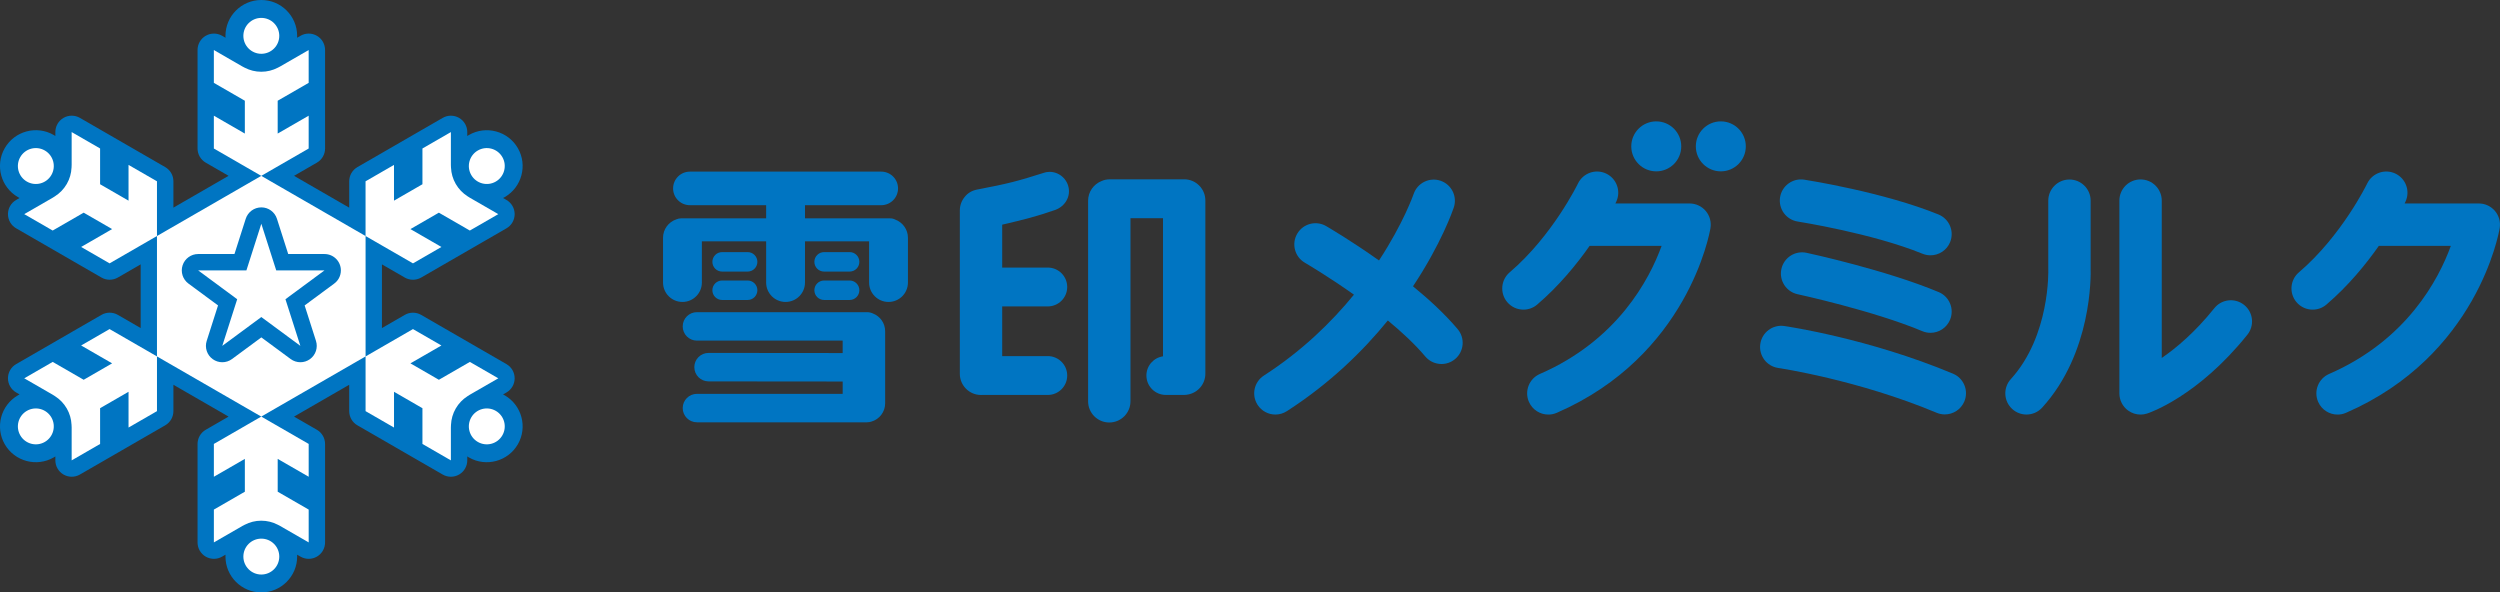
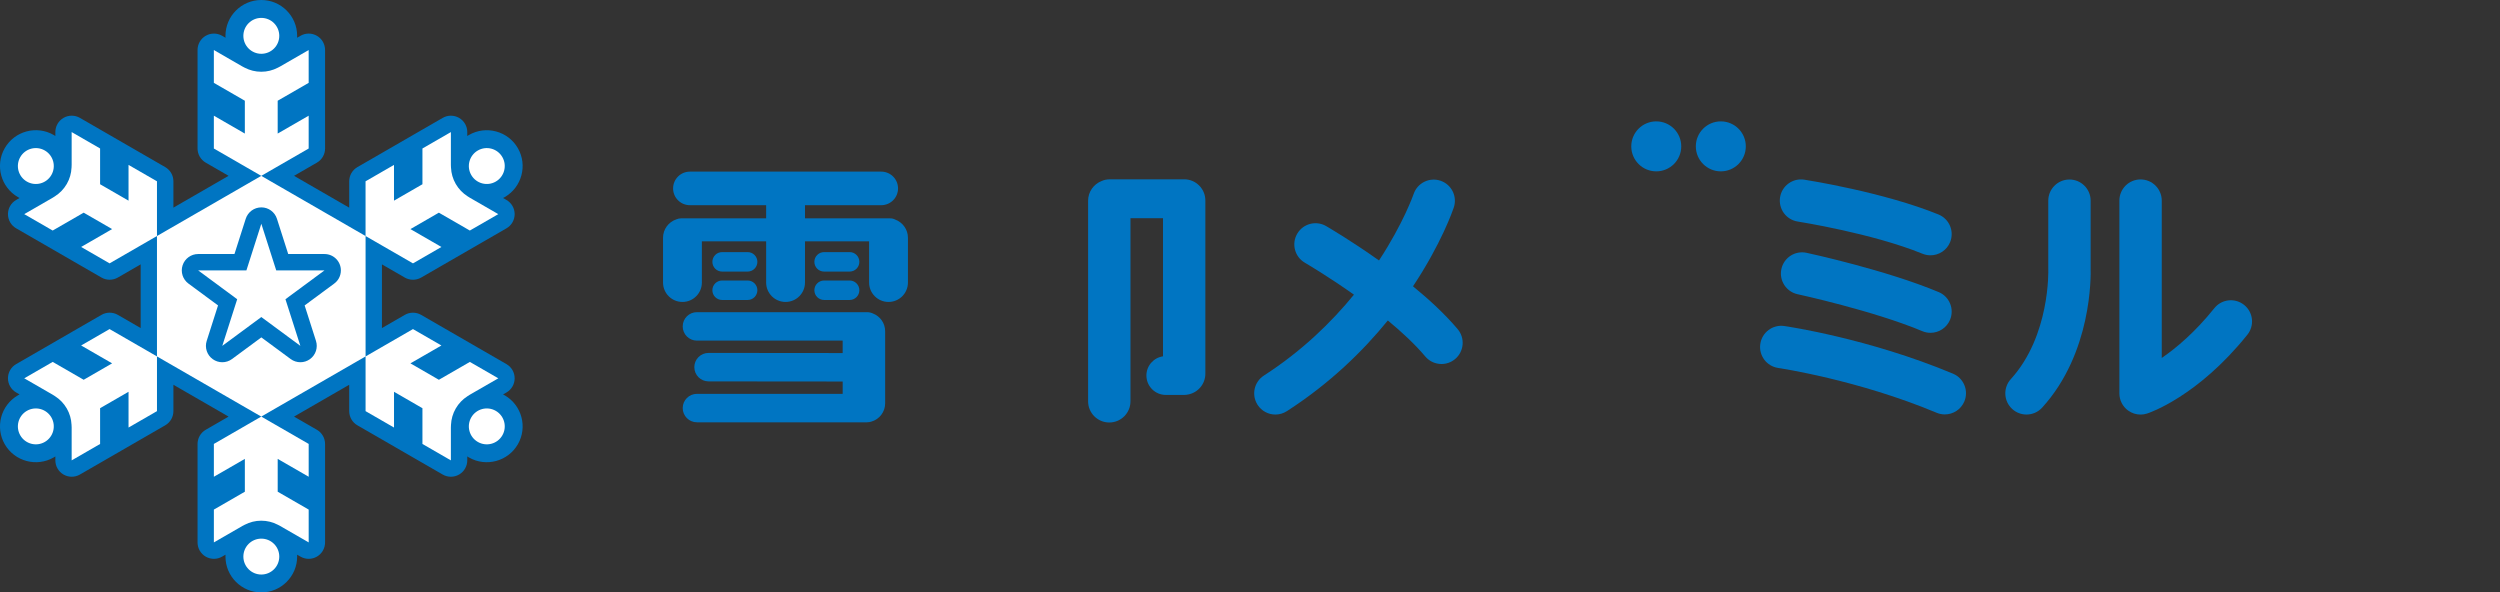
<svg xmlns="http://www.w3.org/2000/svg" id="_レイヤー_1" data-name="レイヤー_1" version="1.1" viewBox="0 0 234.914 55.667">
  <rect x="0" y="0" width="234.914" height="55.667" fill="#333333" stroke="none" />
  <defs>
    <style>
      .st0 {
        fill: #fff;
      }

      .st1 {
        fill: #0075c2;
      }

      .st2 {
        fill: #0075c2;
      }
    </style>
  </defs>
  <g>
    <g>
      <path class="st2" d="M47.427,37.149c-.052-.03-.104-.058-.157-.085l.321-.185c.238-.137.43-.333.563-.563s.206-.494.206-.769c0-.55-.293-1.057-.769-1.332l-.891-.514-.891-.514-.891-.514c-.476-.275-2.196-1.268-2.672-1.543l-.891-.514-.891-.514-.891-.514c-.476-.275-1.062-.275-1.538-0l-.891.514-.891.514-.365.211v-5.985l.365.211.891.514.891.514c.476.275,1.062.275,1.538,0l.891-.514.891-.514.891-.514c.476-.275,2.196-1.268,2.672-1.543l.891-.514.891-.514.891-.514c.476-.275.769-.783.769-1.332,0-.275-.073-.539-.206-.769s-.325-.426-.563-.563l-.321-.185c.053-.027.105-.055.157-.085,1.608-.929,2.161-2.993,1.233-4.601-.929-1.608-2.993-2.161-4.601-1.233-.052.03-.103.061-.152.094l-0-.371c0-.275-.073-.539-.206-.769s-.325-.426-.563-.563c-.476-.275-1.062-.275-1.538,0l-.891.514-.891.514-.891.514c-.476.275-2.196,1.268-2.672,1.543l-.891.514-.891.514-.891.514c-.476.275-.769.783-.769,1.332v2.057l0.0.421-.365-.211-.891-.514-.891-.514-.891-.514-.89-.514-.891-.514-.365-.211.365-.211.891-.514.891-.514c.476-.275.769-.783.769-1.332V4.694c0-.55-.293-1.057-.769-1.332-.238-.137-.503-.206-.769-.206s-.531.069-.769.206l-.321.185c.003-.059.005-.119.005-.179,0-1.857-1.511-3.368-3.368-3.368s-3.368,1.511-3.368,3.368c0,.06.002.12.005.179l-.321-.185c-.238-.137-.504-.206-.769-.206s-.531.069-.769.206c-.476.275-.769.783-.769,1.332v9.256c0,.55.293,1.057.769,1.332l.891.514.891.514.365.211-.365.211-.891.514-.891.514-.891.514-.891.514-.891.514-.365.211v-2.478c0-.549-.293-1.057-.769-1.332l-.891-.514-.891-.514-.891-.514c-.476-.275-2.196-1.268-2.672-1.543l-.891-.514-.891-.514-.891-.514c-.476-.275-1.062-.275-1.538,0-.238.137-.43.333-.563.563-.133.23-.206.494-.206.769v.371c-.05-.032-.1-.064-.152-.094-1.608-.929-3.672-.376-4.601,1.233-.929,1.608-.376,3.672,1.233,4.601.052.03.104.058.157.085l-.321.185c-.238.137-.43.333-.563.563-.133.23-.206.494-.206.769,0,.549.293,1.057.769,1.332l.891.514.891.514.891.514c.476.275,2.196,1.268,2.672,1.543l.891.514.891.514.891.514c.476.275,1.062.275,1.538,0l.891-.514.891-.514.365-.211v5.985l-.365-.211-.891-.514-.891-.514c-.476-.275-1.062-.275-1.538,0l-.891.514-.891.514-.891.514c-.476.275-2.196,1.268-2.672,1.543l-.891.514-.891.514-.891.514c-.476.275-.769.782-.769,1.332,0,.275.073.539.206.769.133.23.325.426.563.563l.321.185c-.053.027-.105.055-.157.085-1.608.929-2.161,2.993-1.233,4.601.929,1.608,2.993,2.161,4.601,1.233.052-.03.103-.061.152-.094v.371c0.0.275.073.539.206.769.133.23.325.426.563.563.476.275,1.062.275,1.538,0l.891-.514.891-.514.891-.514c.476-.275,2.196-1.268,2.672-1.543l.891-.514.891-.514.891-.514c.476-.275.769-.782.769-1.332l0-1.028-0-1.029v-.421l.365.211.891.514.891.514.891.514.891.514.891.514.365.211-.365.211-.891.514-.891.514c-.476.275-.769.783-.769,1.332v9.256c0,.55.293,1.057.769,1.332.238.137.503.206.769.206s.531-.069.769-.206l.321-.185c-.003.059-.005.119-.005.179,0,1.857,1.511,3.368,3.368,3.368s3.368-1.511,3.368-3.368c0-.06-.002-.12-.005-.179l.321.185c.238.137.504.206.769.206s.531-.069.769-.206c.476-.275.769-.782.769-1.332v-9.256c0-.55-.293-1.057-.769-1.332l-.891-.514-.891-.514-.365-.211.365-.211.891-.514.891-.514.891-.514.891-.514.891-.514.365-.211v2.478c0,.55.293,1.057.769,1.332l.891.514.891.514.891.514c.476.275,2.196,1.268,2.672,1.543l.891.514.891.514.891.514c.476.275,1.062.275,1.538,0,.238-.137.43-.333.563-.563s.206-.494.206-.769v-.371c.05.032.1.064.152.094,1.608.929,3.672.376,4.601-1.233.929-1.608.376-3.672-1.233-4.601Z" />
      <path class="st0" d="M24.555,1.682c.931,0,1.687.755,1.687,1.687,0,.931-.755,1.686-1.687,1.686s-1.687-.755-1.687-1.686c0-.931.755-1.687,1.687-1.687" />
      <path class="st0" d="M1.907,14.758c.466-.807,1.497-1.083,2.304-.617.807.466,1.083,1.497.617,2.304s-1.497,1.083-2.304.617c-.807-.466-1.083-1.497-.617-2.304" />
      <path class="st0" d="M1.907,40.91c-.466-.807-.189-1.838.617-2.304.807-.466,1.838-.189,2.304.617s.189,1.838-.617,2.304c-.807.466-1.838.189-2.304-.617" />
      <path class="st0" d="M24.555,53.986c-.931,0-1.687-.755-1.687-1.687,0-.931.755-1.686,1.687-1.686s1.687.755,1.687,1.686-.755,1.687-1.687,1.687" />
      <path class="st0" d="M47.203,40.91c-.466.807-1.497,1.083-2.304.617-.807-.466-1.083-1.497-.617-2.304s1.497-1.083,2.304-.617c.807.466,1.083,1.497.617,2.304" />
      <path class="st0" d="M47.203,14.758c.466.807.189,1.838-.617,2.304-.807.466-1.838.189-2.304-.617s-.189-1.838.617-2.304c.807-.466,1.838-.189,2.304.617" />
      <g>
        <polygon class="st0" points="30.49 25.408 25.957 25.408 24.555 21.025 23.154 25.408 18.62 25.408 22.288 28.117 20.887 32.499 24.555 29.791 28.223 32.499 26.822 28.117 30.49 25.408" />
        <path class="st1" d="M30.49,25.408h.001" />
      </g>
    </g>
    <path class="st0" d="M45.931,36.061l-.891.514-.891.514-.228.144.001.001c-.439.281-.819.667-1.097,1.148-.278.481-.422,1.004-.446,1.524l-.001-.001-.011.269-0,1.028v2.057l-.891-.514-.891-.514-.891-.514v-3.085l-0-.276-2.594-1.498v-0l-.077-.045v3.361l-.891-.514-.891-.514-.891-.514v-2.057l0-1.028v-1.028l-0-1.028-.891.514-.891.514-.891.514-.891.514-.891.514-.891.514-.891.514-.891.514-.891.514-.243.14h0l-.648.374-.891.514.891.514.647.374h0l.243.14.891.514.891.514.891.514v3.085l-.891-.514-.891-.514-.891-.514-.239-.138v3.085l.239.138.891.514.891.514.891.514v3.085l-.891-.514-.891-.514-.891-.514-.239-.125v.001c-.463-.239-.987-.376-1.543-.376s-1.08.136-1.543.376v-.001l-.239.125-.891.514-.891.514-.891.514v-3.085l.891-.514.891-.514.891-.514.239-.138v-2.996h0v-.089l-.239.138-.891.514-.891.514-.891.514v-3.085l.891-.514.891-.514.891-.514.243-.14h0l.647-.374.891-.514-.891-.514-.891-.514-.891-.514-.891-.514-.891-.514-.891-.514-.891-.514-.891-.514-.891-.514-.891-.514-.891-.514v2.057l0,1.028 0,1.028-0,1.028-.891.514-.891.514-.891.514v-3.361l-.077.045-1.208.697-1.208.697-.179.104v3.361l-.891.514-.891.514-.891.514v-2.057l-0-1.028-.011-.269-.001.001c-.024-.52-.168-1.042-.446-1.524-.278-.481-.658-.867-1.097-1.148l.001-.001-.228-.144-.891-.514-.891-.514-.891-.514.891-.514.891-.514.891-.514.891.514.891.514.891.514.239.138,2.594-1.498.078-.045-.239-.138-.891-.514-.891-.514-.891-.514.891-.514.891-.514.891-.514.891.514.891.514.891.514.891.514.891.514v-11.313l-.891.514-.647.374h0l-.243.14-.891.514-.891.514-.891.514-.891-.514-.891-.514-.891-.514.891-.514.891-.514.891-.514.239-.138-.078-.045-1.208-.697-1.208-.697-.179-.103-.239.138-.891.514-.891.514-.891.514-.891-.514-.891-.514-.891-.514.891-.514.891-.514.891-.514.228-.144-.001-.001c.439-.281.819-.667,1.097-1.148.278-.481.422-1.003.446-1.524l.001.001.011-.269 0-1.028v-2.057l.891.514.891.514.891.514v3.361l2.594,1.498-0.0 0.0.078.045v-3.361l.891.514.891.514.891.514v2.057l-0,1.028v2.057l.891-.514.891-.514.891-.514.891-.514.891-.514.891-.514.891-.514.891-.514.891-.514.891-.514.891-.514-.891-.514-.891-.514-.891-.514-.891-.514-.891-.514v-3.085l.891.514.891.514.891.514.239.138v-3.085l-.239-.138-.891-.514-.891-.514-.891-.514v-3.085l.891.514.891.514.891.514.239.125v-.001c.463.239.987.376,1.543.376s1.08-.136,1.543-.376v.001l.239-.125.891-.514.891-.514.891-.514v3.085l-.891.514-.891.514-.891.514-.239.138v2.996h-0v.089l.239-.138.891-.514.891-.514.891-.514v3.085l-.891.514-.891.514-.891.514-.891.514-.891.514.891.514.891.514.891.514.891.514.891.514.891.514.891.514.891.514.891.514.891.514.891.514v-2.057l-0-1.028v-1.028l0-1.028.891-.514.891-.514.891-.514-0,1.028v2.332l.078-.045,1.208-.697,1.208-.697.179-.103v-2.332l0-1.028.891-.514.891-.514.891-.514-0,1.028v1.028l0,1.028.011.269.001-.001c.024.52.168,1.042.446,1.524.278.481.658.867,1.097,1.148l-.001.001.228.144.891.514.891.514.891.514-.891.514-.891.514-.891.514-.891-.514-.891-.514-.891-.514-.239-.138-2.594,1.498-0-0-.077.045.239.138.891.514.891.514.891.514-.891.514-.891.514-.891.514-.891-.514-.891-.514-.891-.514-.891-.514-.891-.514v11.313l.891-.514.647-.374v-0l.243-.14.891-.514.891-.514.891-.514.891.514.891.514.891.514-.891.514-.891.514-.891.514-.239.138.078.045,1.208.697,1.208.697.179.104.239-.138.891-.514.891-.514.891-.514.891.514.891.514.891.514-.891.514Z" />
    <path class="st2" d="M24.555,19.487h-0c-.669 0-1.261.433-1.465,1.07l-1.059,3.313h-3.411c-.664,0-1.253.426-1.461,1.057-.208.631.013,1.324.547,1.718l2.781,2.054-1.065,3.332c-.203.635.026,1.33.569,1.718.268.192.582.288.896.288.321,0,.642-.1.914-.301l2.755-2.034,2.755,2.034c.271.2.592.301.914.301.314,0,.628-.096.896-.288.542-.389.772-1.083.569-1.718l-1.065-3.332,2.762-2.04c.39-.279.643-.735.643-1.251,0-.849-.688-1.538-1.538-1.538h-3.411l-1.059-3.314c-.204-.637-.796-1.07-1.465-1.07h0Z" />
    <polyline class="st0" points="24.555 21.025 25.956 25.408 30.49 25.408 26.822 28.117 28.223 32.499 24.555 29.791 20.887 32.499 22.288 28.117 18.62 25.408 23.154 25.408 24.555 21.025" />
  </g>
  <g>
    <path class="st2" d="M84.128,20.635c-.146-.074-.311-.117-.486-.117h-8v-1.237h7.166c.871,0,1.577-.706,1.577-1.577s-.706-1.577-1.577-1.577h-17.983c-.871,0-1.577.706-1.577,1.577s.706,1.577,1.577,1.577h7.166v1.237h-8c-.156,0-.304.034-.438.094-.727.241-1.251.925-1.251,1.732v4.204c0,1.008.817,1.825,1.825,1.825s1.825-.817,1.825-1.825v-3.872h6.039v3.872c0,1.008.817,1.825,1.825,1.825s1.825-.817,1.825-1.825v-3.872h6.024v3.872c0,1.008.817,1.825,1.825,1.825s1.825-.817,1.825-1.825v-4.204c0-.784-.495-1.45-1.188-1.709Z" />
    <path class="st2" d="M67.854,25.519h2.398c.505,0,.915-.41.915-.915s-.41-.915-.915-.915h-2.398c-.505,0-.915.41-.915.915s.41.915.915.915Z" />
    <path class="st2" d="M67.854,28.188h2.398c.505,0,.915-.41.915-.915,0-.505-.41-.915-.915-.915h-2.398c-.505,0-.915.41-.915.915,0,.505.41.915.915.915Z" />
    <path class="st2" d="M77.438,25.519h2.398c.505,0,.915-.41.915-.915s-.41-.915-.915-.915h-2.398c-.505,0-.915.41-.915.915s.41.915.915.915Z" />
    <path class="st2" d="M77.438,28.188h2.398c.505,0,.915-.41.915-.915,0-.505-.41-.915-.915-.915h-2.398c-.505,0-.915.41-.915.915,0,.505.41.915.915.915Z" />
    <path class="st2" d="M82.038,29.462c-.173-.082-.366-.129-.571-.129h-15.979c-.739,0-1.337.599-1.337,1.337,0,.739.599,1.337,1.337,1.337h13.694v1.167l-12.601-.012h-.001c-.738,0-1.337.598-1.337,1.336-.001.739.597,1.338,1.336,1.339l12.604.012v1.158h-13.694c-.739,0-1.337.599-1.337,1.337,0,.739.599,1.337,1.337,1.337h15.847c.019.001.037.003.055.003s.037-.002.055-.003h.022c.149,0,.292-.025.425-.07.74-.217,1.281-.9,1.281-1.71v-6.779c0-.756-.471-1.4-1.135-1.66Z" />
    <path class="st2" d="M196.449,18.859c0-1.099-.891-1.991-1.991-1.991-1.099,0-1.991.891-1.991,1.991v6.392l.002.079c.002.062.186,6.219-3.52,10.292-.74.813-.68,2.072.133,2.812.381.347.861.518,1.339.518.541,0,1.081-.219,1.473-.651,4.678-5.143,4.577-12.358,4.554-13.085v-6.357Z" />
    <path class="st2" d="M210.869,28.651c-.858-.687-2.111-.55-2.798.308-1.81,2.258-3.574,3.739-4.941,4.677v-14.785c0-1.099-.891-1.991-1.991-1.991s-1.991.891-1.991,1.991v18.114c0,.636.304,1.235.819,1.609.345.251.756.381,1.172.381.205,0,.411-.032.611-.096.192-.062,4.754-1.583,9.427-7.41.688-.858.55-2.111-.308-2.798Z" />
-     <path class="st2" d="M234.442,19.823c-.378-.446-.934-.704-1.519-.704h-6.973c.039-.077.064-.13.073-.148.476-.991.059-2.18-.932-2.657-.991-.477-2.18-.059-2.657.932-.023.049-2.387,4.907-6.416,8.344-.836.713-.936,1.97-.223,2.807.394.462.953.699,1.516.699.457,0,.916-.156,1.291-.476,2.046-1.746,3.704-3.774,4.93-5.519h6.764c-1.16,3.192-4.167,8.878-11.439,12.038-1.008.438-1.47,1.611-1.032,2.619.326.75,1.058,1.198,1.827,1.198.265,0,.534-.053.792-.165,12.307-5.349,14.36-16.865,14.441-17.353.096-.577-.066-1.168-.444-1.614Z" />
-     <path class="st2" d="M99.135,19.733c.952-.331,1.523-1.296,1.24-2.263s-1.302-1.544-2.263-1.24c-2.483.784-3.26,1.001-6.318,1.586-.459.088-.851.322-1.122.66-.299.348-.481.8-.481,1.295v15.352c0,1.099.891,1.991,1.991,1.991.021,0,.041-.002.062-.003h6.212c1.008,0,1.825-.817,1.825-1.825,0-1.008-.817-1.825-1.825-1.825h-4.283v-4.669h4.283c1.008,0,1.825-.817,1.825-1.825,0-1.008-.817-1.825-1.825-1.825h-4.283v-4.031c2.103-.49,3.236-.779,4.962-1.378Z" />
    <path class="st2" d="M111.272,16.849c-.02,0-.039.002-.059.003h-6.96c-.265,0-.517.058-.744.16-.74.29-1.265,1.009-1.265,1.852v18.845c0,1.099.891,1.991,1.991,1.991,1.099,0,1.991-.891,1.991-1.991v-17.207h3.055v12.98c-.881.13-1.558.886-1.558,1.803,0,1.008.817,1.825,1.825,1.825h1.716c.13,0,.256-.014.378-.04.922-.174,1.62-.982,1.62-1.955v-16.276c0-1.099-.891-1.991-1.991-1.991Z" />
    <path class="st2" d="M132.772,26.904c2.672-4.02,3.753-7.162,3.835-7.407.348-1.041-.213-2.166-1.253-2.516-1.041-.35-2.169.21-2.521,1.249-.018.052-.952,2.734-3.254,6.245-2.627-1.866-4.797-3.131-4.969-3.231-.952-.551-2.169-.226-2.72.725-.551.951-.226,2.169.725,2.72.04.023,2.114,1.233,4.609,3-2.101,2.575-4.875,5.29-8.46,7.6-.924.596-1.19,1.828-.595,2.752.381.591,1.021.913,1.675.913.369,0,.743-.103,1.076-.318,4.047-2.608,7.152-5.645,9.489-8.522,1.305,1.077,2.549,2.232,3.518,3.382.394.468.957.708,1.524.708.453,0,.908-.154,1.282-.468.841-.708.948-1.964.24-2.805-1.178-1.398-2.667-2.773-4.2-4.028Z" />
-     <path class="st2" d="M158.763,19.119h-6.973c.039-.077.064-.13.073-.148.476-.991.059-2.18-.932-2.657-.991-.477-2.18-.059-2.657.932-.023.049-2.387,4.907-6.416,8.344-.836.714-.936,1.97-.223,2.807.394.462.953.699,1.516.699.457,0,.916-.156,1.291-.476,2.046-1.746,3.704-3.774,4.93-5.519h6.764c-1.16,3.192-4.167,8.878-11.439,12.038-1.008.438-1.47,1.611-1.032,2.619.326.75,1.058,1.198,1.827,1.198.265,0,.534-.053.792-.165,12.307-5.348,14.36-16.865,14.441-17.353.096-.577-.066-1.168-.444-1.614-.378-.447-.934-.704-1.519-.704Z" />
    <path class="st2" d="M161.698,11.405c-1.297,0-2.348,1.051-2.348,2.348,0,1.297,1.051,2.348,2.348,2.348,1.297,0,2.348-1.051,2.348-2.348,0-1.297-1.051-2.348-2.348-2.348Z" />
    <path class="st2" d="M155.632,16.101c1.297,0,2.348-1.051,2.348-2.348,0-1.297-1.051-2.348-2.348-2.348s-2.348,1.051-2.348,2.348c0,1.297,1.051,2.348,2.348,2.348Z" />
    <path class="st2" d="M168.926,20.818c.07.011,7.013,1.102,11.721,3.024.246.1.501.148.752.148.785,0,1.529-.467,1.844-1.239.416-1.018-.073-2.18-1.091-2.596-5.136-2.096-12.312-3.225-12.615-3.272-1.086-.169-2.104.575-2.273,1.662-.169,1.086.575,2.104,1.662,2.272Z" />
    <path class="st2" d="M182.171,27.447c-4.89-2.055-12.112-3.627-12.417-3.692-1.076-.232-2.134.451-2.366,1.525-.232,1.075.451,2.134,1.525,2.366.071.015,7.17,1.561,11.716,3.471.252.106.513.156.77.156.777,0,1.516-.458,1.836-1.22.426-1.014-.05-2.181-1.064-2.607Z" />
    <path class="st2" d="M183.514,35.113c-7.901-3.307-15.533-4.431-15.853-4.478-1.089-.159-2.097.598-2.254,1.686-.157,1.088.597,2.097,1.685,2.255.074.011,7.469,1.106,14.885,4.21.251.105.512.155.768.155.779,0,1.518-.46,1.837-1.223.424-1.014-.054-2.181-1.068-2.605Z" />
  </g>
</svg>